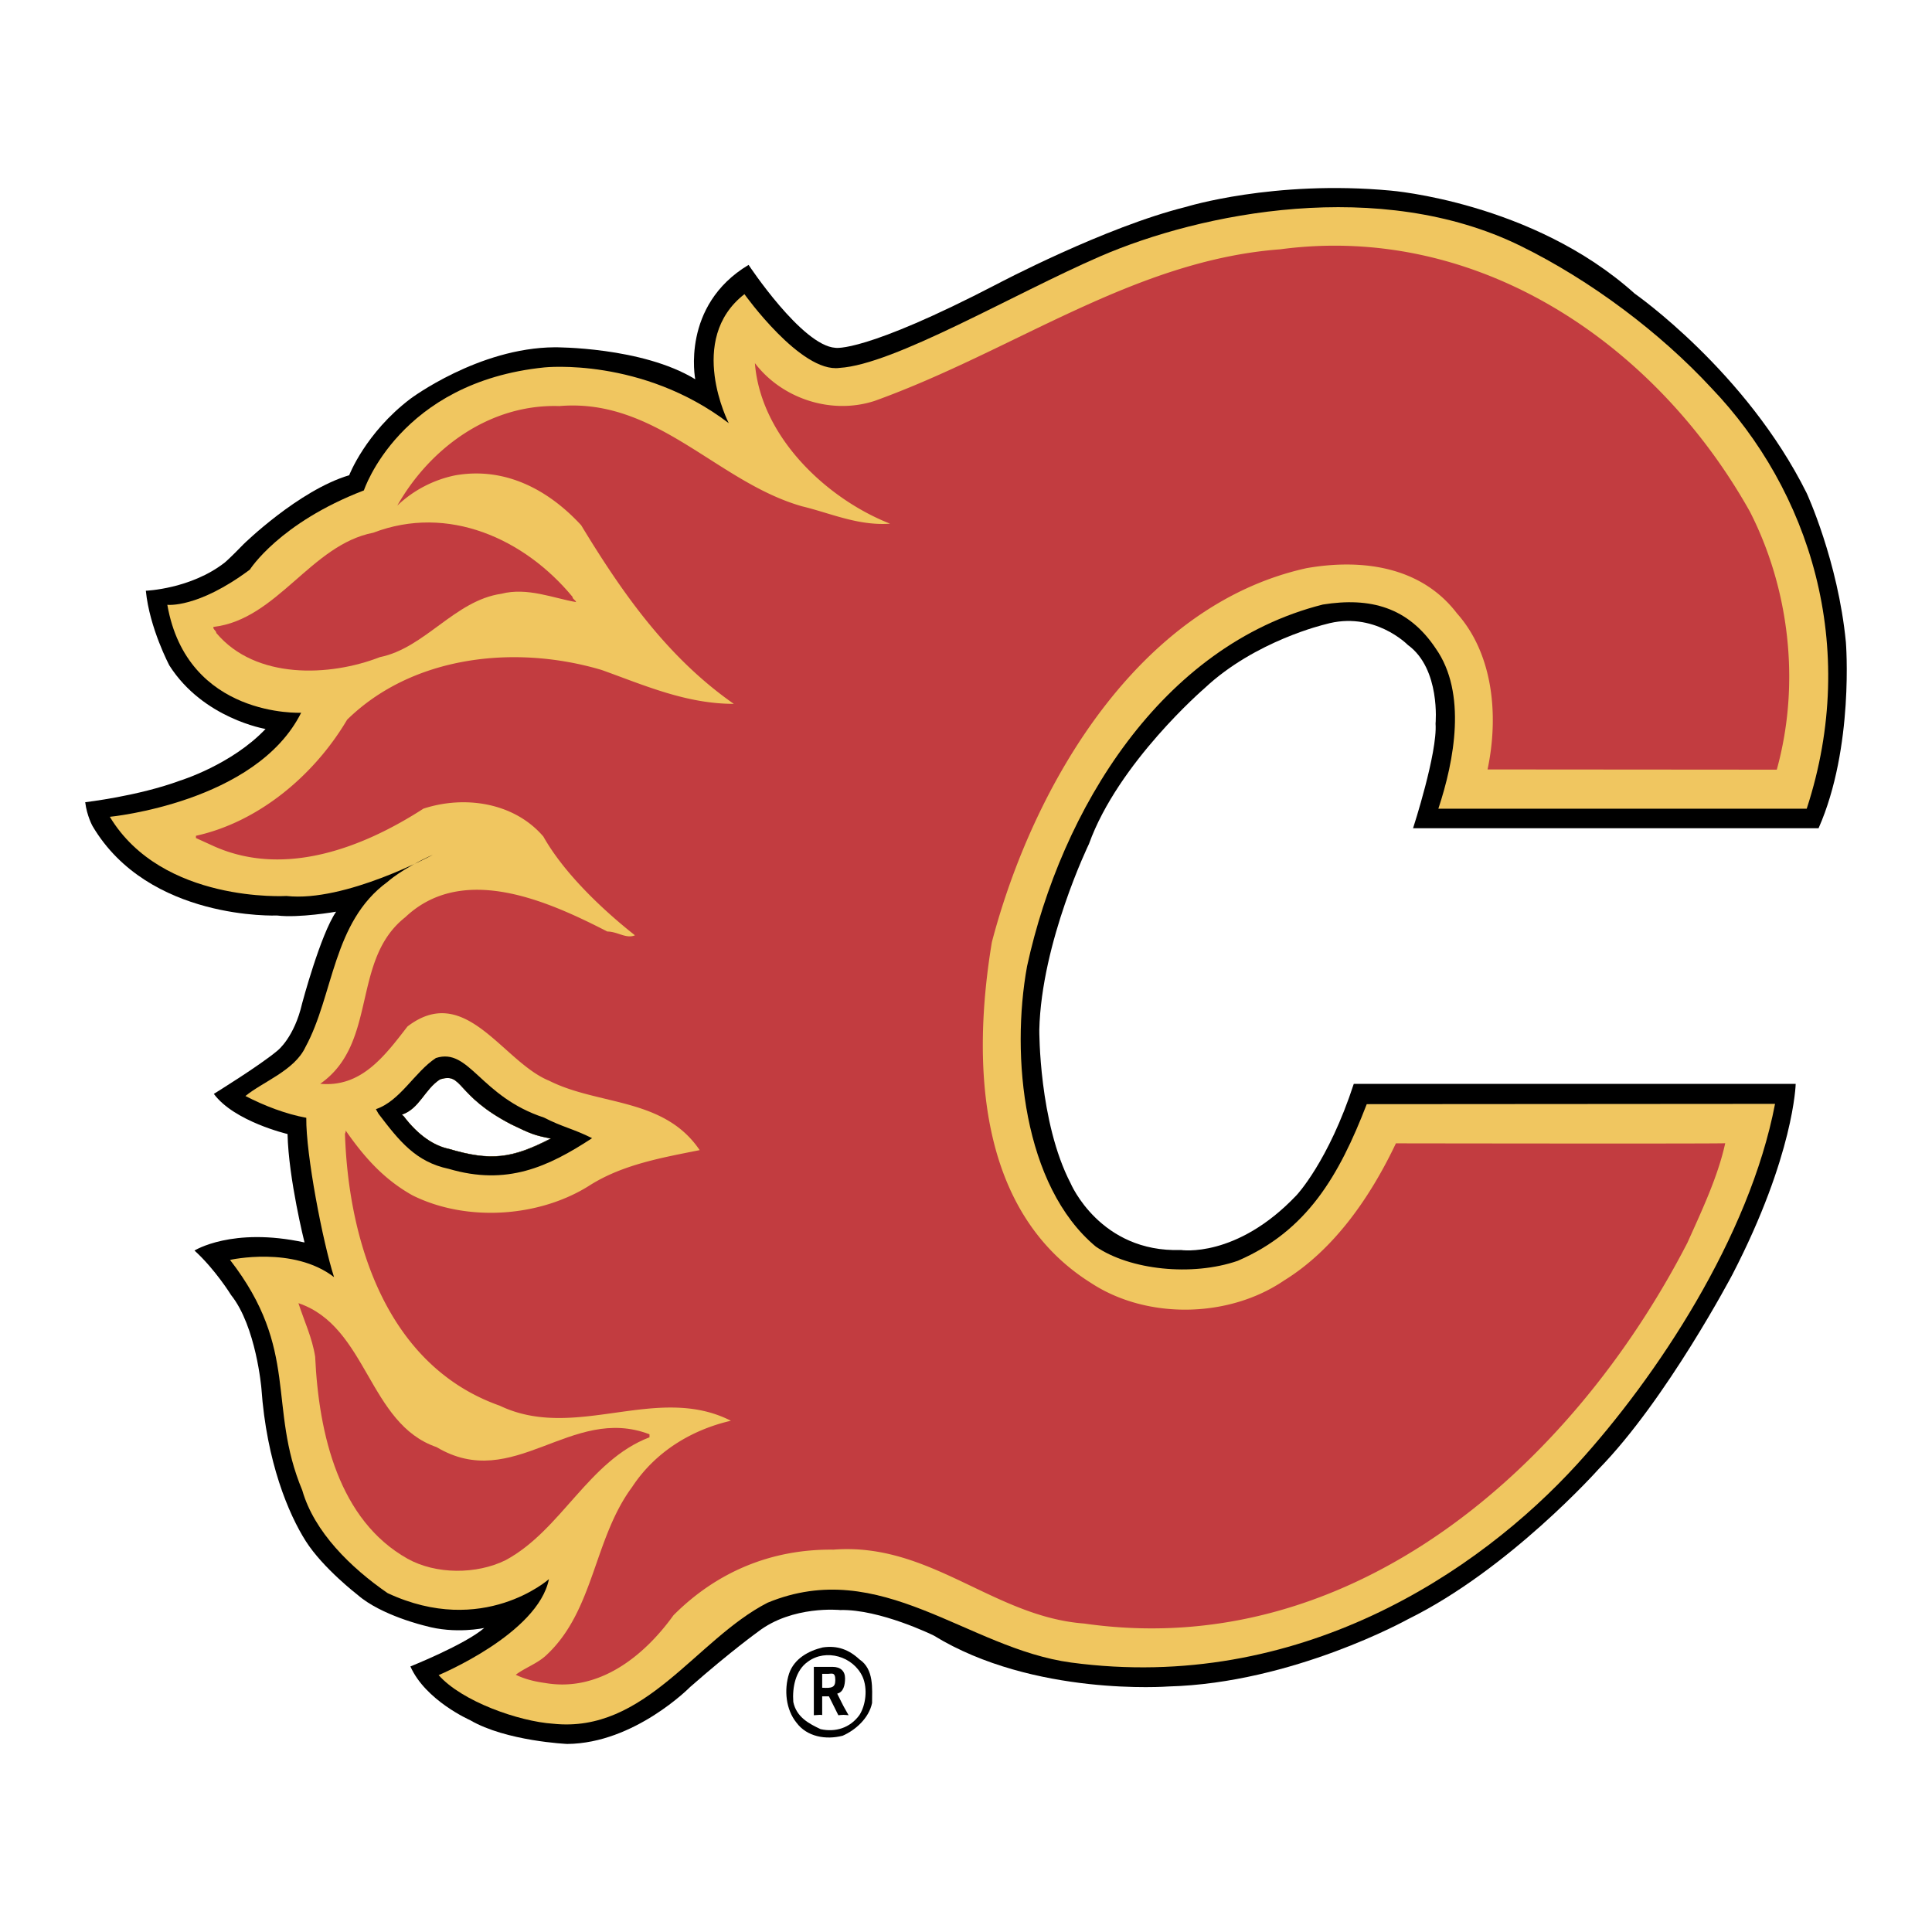
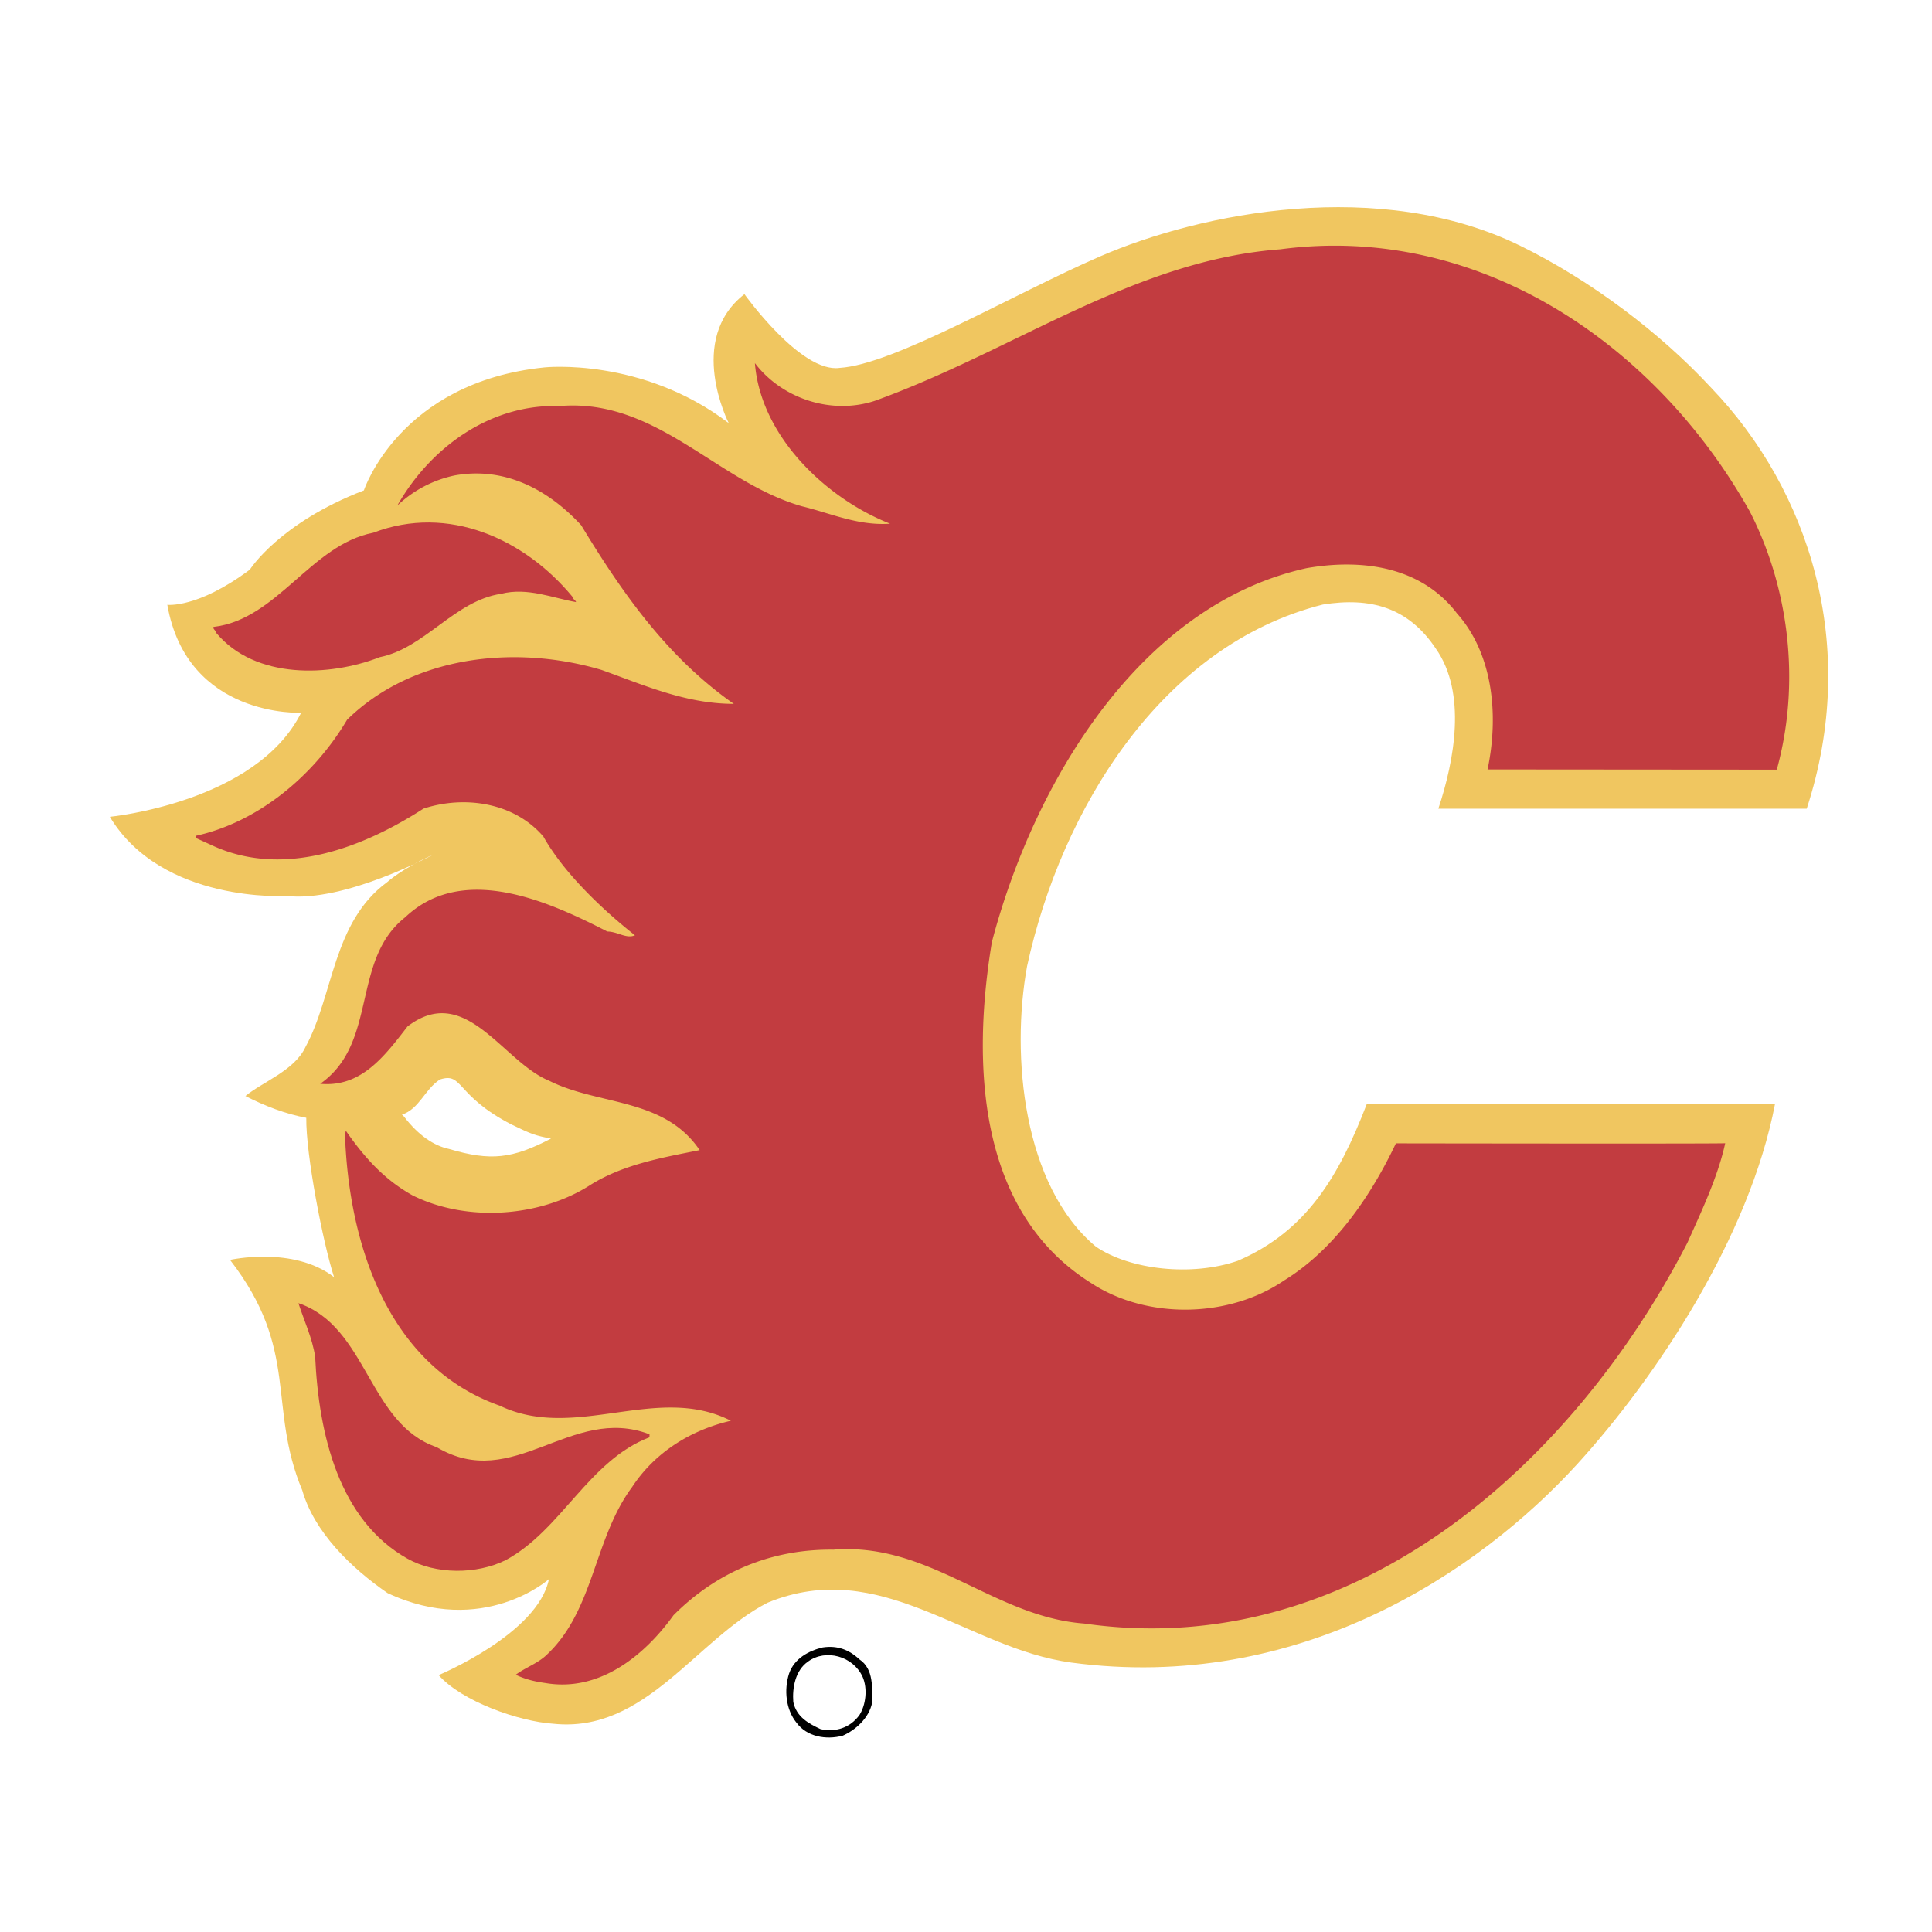
<svg xmlns="http://www.w3.org/2000/svg" width="2500" height="2500" viewBox="0 0 192.756 192.756">
  <g fill-rule="evenodd" clip-rule="evenodd">
    <path fill="#fff" d="M0 0h192.756v192.756H0V0z" />
-     <path d="M181.439 82.631h-40.457s2.449-7.522 2.244-10.439c0 0 .52-5.466-2.768-7.847 0 0-3.389-3.462-8.242-2.055 0 0-6.984 1.624-12.047 6.384 0 0-8.602 7.41-11.523 15.525 0 0-4.748 9.79-4.955 18.555 0 0-.055 9.193 3.127 15.31 0 0 2.922 6.925 11.006 6.651 0 0 5.529.865 11.527-5.462 0 0 3.184-3.354 5.715-11.115h44.09s-.154 7.112-6.307 19.01c0 0-6.572 12.5-13.355 19.425 0 0-8.918 10.007-19.035 14.984 0 0-11.473 6.379-23.889 6.704 0 0-13.453 1.029-23.416-5.085 0 0-5.372-2.648-9.335-2.541 0 0-4.746-.49-8.191 2.164 0 0-2.71 1.947-6.778 5.519 0 0-5.53 5.622-12.258 5.678 0 0-6.1-.272-9.7-2.38 0 0-4.437-1.948-5.946-5.354 0 0 5.423-2.164 7.37-3.839 0 0-2.887.645-5.912-.217 0 0-4.381-1.029-6.727-3.086 0 0-3.442-2.648-5.166-5.354-1.721-2.705-3.913-7.899-4.432-15.256 0 0-.523-6.168-3.025-9.302 0 0-1.566-2.546-3.65-4.441 0 .005 3.753-2.376 10.978-.805 0 0-1.592-6.332-1.694-10.819 0 0-5.32-1.247-7.354-4.005 0 0 4.642-2.864 6.363-4.327 0 0 1.668-1.299 2.449-4.71 0 0 1.828-6.868 3.39-9.14 0 0-3.702.649-5.89.38 0 0-12.833.541-18.415-8.925 0 0-.57-1.03-.729-2.38 0 0 5.268-.598 9.494-2.164 0 0 5.109-1.571 8.498-5.142 0 0-6.208-1.026-9.592-6.329 0 0-1.986-3.731-2.351-7.462 0 0 4.488-.165 7.877-2.817 0 .004.519-.429 1.879-1.835 0 0 5.474-5.359 10.533-6.873 0 0 1.617-4.221 6.104-7.626 0 0 6.779-5.085 14.393-5.138 0 0 8.713-.057 14.029 3.19 0 0-1.458-7.353 5.321-11.413 0 0 5.324 8.059 8.661 8.275 0 .004 2.866.541 16.167-6.38 0 0 10.742-5.683 18.828-7.683 0 0 8.711-2.705 20.393-1.623 0 0 14.188 1.133 24.355 10.275 0 .003 11.111 7.739 17.16 19.909 0 0 3.129 6.76 3.914 14.876.003.001.835 10.492-2.726 18.555zM43.86 107.683c-1.531 1-2.034 2.918-3.789 3.511l.188.169c1.463 1.916 3.016 2.938 4.522 3.255 4.166 1.229 6.272.973 10.164-1.035-1.597-.32-1.879-.406-3.942-1.406-5.642-2.914-4.801-5.247-7.143-4.494z" fill="#fff" stroke="#fff" stroke-width="11.417" stroke-miterlimit="2.613" />
-     <path d="M181.439 82.631h-40.457s2.449-7.522 2.244-10.439c0 0 .52-5.466-2.768-7.847 0 0-3.389-3.462-8.242-2.055 0 0-6.984 1.624-12.047 6.383 0 0-8.602 7.411-11.523 15.525 0 0-4.748 9.79-4.955 18.555 0 0-.055 9.193 3.127 15.31 0 0 2.922 6.925 11.006 6.651 0 0 5.529.865 11.527-5.462 0 0 3.184-3.354 5.715-11.115h44.09s-.154 7.112-6.307 19.01c0 0-6.572 12.5-13.355 19.425 0 0-8.918 10.007-19.035 14.984 0 0-11.473 6.379-23.889 6.704 0 0-13.453 1.029-23.416-5.085 0 0-5.372-2.648-9.335-2.541 0 0-4.746-.49-8.191 2.164 0 0-2.71 1.947-6.778 5.519 0 0-5.53 5.622-12.258 5.678 0 0-6.1-.272-9.7-2.38 0 0-4.437-1.948-5.946-5.354 0 0 5.423-2.164 7.37-3.839 0 0-2.887.645-5.912-.217 0 0-4.381-1.029-6.727-3.086 0 0-3.442-2.648-5.166-5.354-1.721-2.705-3.913-7.898-4.432-15.256 0 0-.523-6.168-3.025-9.302 0 0-1.566-2.546-3.65-4.441 0 .005 3.753-2.376 10.978-.805 0 0-1.592-6.332-1.694-10.819 0 0-5.32-1.247-7.354-4.005 0 0 4.642-2.865 6.363-4.327 0 0 1.668-1.299 2.449-4.71 0 0 1.828-6.868 3.39-9.14 0 0-3.702.649-5.89.38 0 0-12.833.541-18.415-8.925 0 0-.57-1.03-.729-2.38 0 0 5.268-.598 9.494-2.164 0 0 5.109-1.572 8.498-5.142 0 0-6.208-1.026-9.593-6.329 0 0-1.985-3.731-2.351-7.462 0 0 4.488-.165 7.877-2.817 0 .004.519-.429 1.879-1.835 0 0 5.474-5.359 10.533-6.873 0 0 1.617-4.221 6.104-7.626 0 0 6.779-5.085 14.393-5.138 0 0 8.713-.057 14.029 3.19 0 0-1.458-7.353 5.321-11.413 0 0 5.324 8.059 8.661 8.275 0 .004 2.866.541 16.167-6.38 0 0 10.742-5.683 18.828-7.683 0 0 8.711-2.705 20.393-1.623 0 0 14.188 1.133 24.355 10.275 0 .003 11.111 7.738 17.162 19.909 0 0 3.127 6.76 3.912 14.876.004.002.836 10.493-2.725 18.556zM43.86 107.683c-1.531 1-2.034 2.918-3.789 3.511l.188.169c1.463 1.916 3.016 2.938 4.522 3.255 4.166 1.229 6.272.973 10.164-1.036-1.597-.319-1.879-.405-3.942-1.405-5.642-2.914-4.801-5.247-7.143-4.494z" />
    <path d="M38.651 87.994s1.407-1.307 4.54-2.714c0 0-8.766 4.761-14.604 4.112 0 0-12.416.757-17.629-7.899 0 0 14.601-1.406 19.088-10.383 0 0-11.369.541-13.352-10.769 0 0 3.025.381 8.237-3.514 0 0 2.927-4.654 11.375-7.9 0 0 3.547-10.815 18.035-12.273 0 0 9.713-1.031 18.367 5.565 0 0-4.277-8.327 1.565-12.871 0 0 5.633 7.898 9.491 7.357 5.428-.325 17.321-7.357 25.959-11.11 10.148-4.406 27.975-7.93 41.973-1.065 6.979 3.424 13.918 8.634 19.064 14.196 9.715 10.154 14.816 25.675 9.496 41.961h-36.752c1.598-4.816 2.861-11.547-.256-15.983-2.754-4.133-6.551-5.142-11.266-4.389-16.1 4.06-26.102 20.438-29.51 36.08-1.635 8.95-.391 21.926 6.855 27.977 3.406 2.334 9.594 3 14.162 1.42 6.902-2.97 10.113-8.483 12.871-15.63l40.736-.029c-2.545 13.278-11.816 27.245-19.719 35.923-9.879 10.842-27.822 22.854-50.496 19.819-10.382-1.389-18.984-10.639-30.297-5.973-7.178 3.684-12.189 13.053-21.4 12.075-3.407-.225-9.099-2.221-11.421-4.852 0 0 9.907-4.112 11.005-9.574 0 0-6.572 5.839-16.097 1.394-3.673-2.532-7.324-6.103-8.512-10.253-3.505-8.396-.224-13.972-7.208-22.991 0 0 6.312-1.42 10.378 1.719-1.128-3.502-2.819-12.275-2.771-15.897-2.03-.372-4.184-1.195-6.071-2.174 1.742-1.428 4.895-2.544 5.985-4.878 2.829-5.189 2.7-12.482 8.179-16.477zm5.243 19.706c-1.536 1-2.033 2.918-3.792 3.51l.189.17c1.463 1.917 3.02 2.938 4.521 3.255 4.17 1.229 6.276.973 10.163-1.036-1.596-.32-1.879-.406-3.943-1.406-5.636-2.913-4.8-5.247-7.138-4.493z" fill="#f0c660" />
    <path d="M172.125 114.058c-.725 3.328-2.324 6.705-3.775 9.938-11.529 22.338-33.498 41.819-60.184 37.984-9.064-.68-15.372-8.124-25.017-7.371-6.237-.073-11.677 2.255-15.954 6.544-2.974 4.134-7.47 7.67-12.765 6.766-1.085-.147-2.028-.377-2.972-.827.871-.675 2.174-1.125 3.045-1.952 4.788-4.44 4.715-11.587 8.559-16.774 2.321-3.537 5.947-5.714 9.859-6.618-7.396-3.762-15.518 2.107-23.061-1.503-11.093-3.913-15.08-16.021-15.444-27.149.073-.079.073-.226.073-.304 1.884 2.709 3.844 4.891 6.672 6.471 5.439 2.705 12.763 2.177 17.766-1.057 3.264-2.029 7.108-2.705 10.88-3.458-3.557-5.263-10.082-4.437-15.012-6.921-4.643-1.879-8.341-9.851-14.141-5.414-2.321 3.014-4.642 6.094-8.705 5.717 5.804-4.063 3.046-12.334 8.486-16.619 5.8-5.492 14.432-1.506 20.16 1.428 1.017 0 1.884.753 2.754.376-3.333-2.631-7.105-6.246-9.138-9.855-2.9-3.385-7.831-4.133-11.962-2.782-5.945 3.839-13.78 6.921-20.884 3.76l-1.814-.826v-.226c6.165-1.354 11.747-5.943 15.083-11.582 6.526-6.393 16.75-7.523 25.382-4.965 4.204 1.503 8.413 3.385 13.196 3.385-6.67-4.662-11.167-11.133-15.23-17.824-3.26-3.536-7.61-5.87-12.617-4.965a11.846 11.846 0 0 0-5.727 3.008c3.337-5.865 9.352-10.154 16.17-9.929 9.717-.826 15.737 7.597 24.223 10.003 2.827.68 5.581 1.957 8.773 1.731-6.307-2.48-12.909-8.647-13.488-16.019 2.686 3.532 7.614 5.189 11.966 3.762 13.935-5.025 25.867-14.023 40.46-15.119 19.801-2.632 37.492 9.474 46.846 26.173 3.916 7.669 5.074 17.091 2.682 25.744l-28.857-.022c1.158-5.492.506-11.582-3.049-15.567-3.553-4.662-9.426-5.493-15.008-4.515-16.75 3.688-27.264 21.584-31.396 37.304-2.034 12.258-1.381 26.926 9.859 33.993 5.586 3.688 13.775 3.536 19.289-.225 5.002-3.082 8.627-8.349 11.162-13.686 0 0 32.855.052 32.855-.013z" fill="#c23c40" />
    <path d="M57.477 60.069c-2.248-.377-4.856-1.502-7.469-.827-4.642.675-7.614 5.414-12.106 6.32-5.007 1.952-12.403 2.255-16.321-2.407 0-.23-.36-.377-.287-.606 6.38-.749 9.717-8.193 15.951-9.401 7.47-2.856 15.085.606 19.873 6.397-.001.226.286.298.359.524zM43.555 144.378c7.684 4.591 13.416-4.286 21.245-1.277v.298c-6.092 2.334-8.773 9.255-14.359 12.262-2.901 1.433-6.959 1.433-9.787-.151-6.817-3.835-8.847-12.335-9.211-20.156-.292-1.878-1.086-3.532-1.669-5.337 6.891 2.328 6.964 12.032 13.781 14.361z" fill="#c23c40" />
    <path d="M85.749 165.559c1.468.979 1.257 2.939 1.257 4.351-.313 1.523-1.677 2.717-2.934 3.264-1.677.433-3.566.107-4.612-1.309-1.052-1.302-1.257-3.258-.734-4.891.524-1.523 1.991-2.285 3.355-2.609 1.467-.218 2.618.216 3.668 1.194zm-5.135.22c-1.261.87-1.574 2.61-1.467 4.021.313 1.522 1.57 2.173 2.724 2.718 1.468.325 2.935-.108 3.878-1.411.626-.982.837-2.609.314-3.808-.944-2.065-3.668-2.826-5.449-1.52z" />
-     <path d="M81.197 166.304h1.871c.789 0 1.244.419 1.244 1.143 0 .684-.163 1.381-.785 1.527.352.672.502 1.057.884 1.706l.253.45c-.172-.014-.344-.039-.511-.039-.171 0-.339.025-.511.039l-.939-1.887h-.673v1.887c.085-.014-.061-.039-.21-.039-.146 0-.292.025-.623.039v-4.826zm.833 2.082c.969.06 1.309-.026 1.309-.763 0-.839-.361-.623-.726-.623h-.583v1.386zM54.276 111.501c1.828.947 2.909 1.107 4.798 2.055-4.411 2.884-8.513 4.766-14.301 3.061-3.294-.692-4.938-2.778-7.01-5.497l-.258-.459c2.437-.821 3.857-3.708 5.986-5.103 3.345-1.074 4.393 3.847 10.785 5.943zM43.894 107.7c-1.536 1-2.033 2.918-3.792 3.51l.189.17c1.463 1.917 3.02 2.938 4.521 3.255 4.17 1.229 6.276.973 10.163-1.036-1.596-.32-1.879-.406-3.943-1.406-5.636-2.913-4.8-5.247-7.138-4.493z" />
  </g>
</svg>